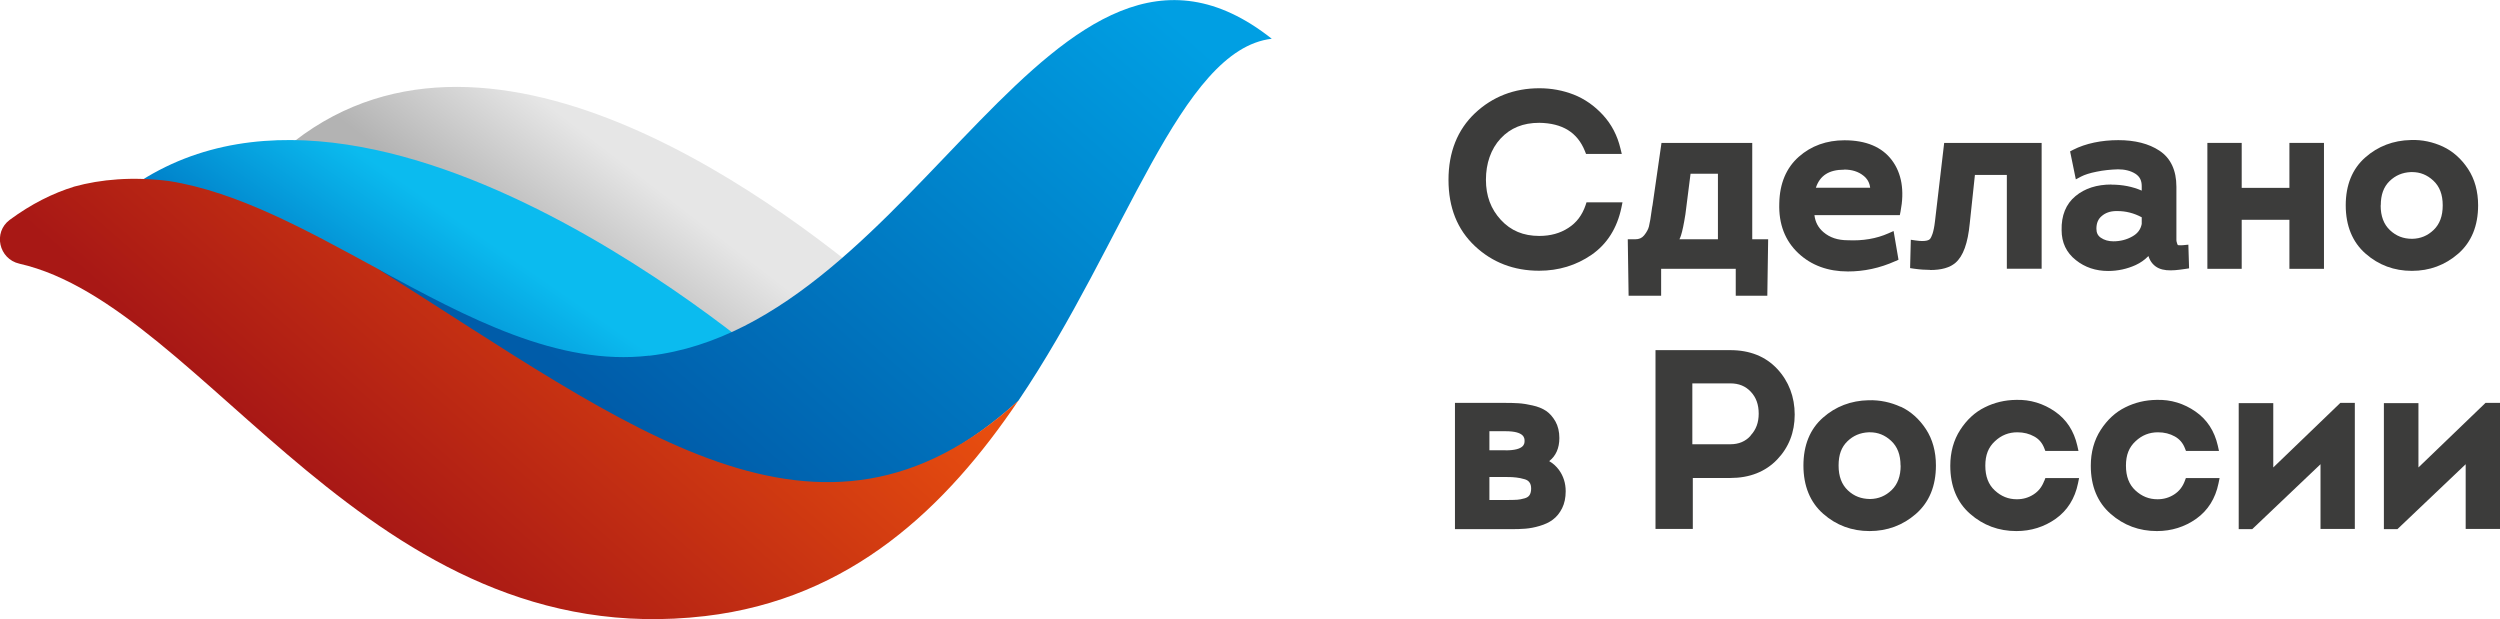
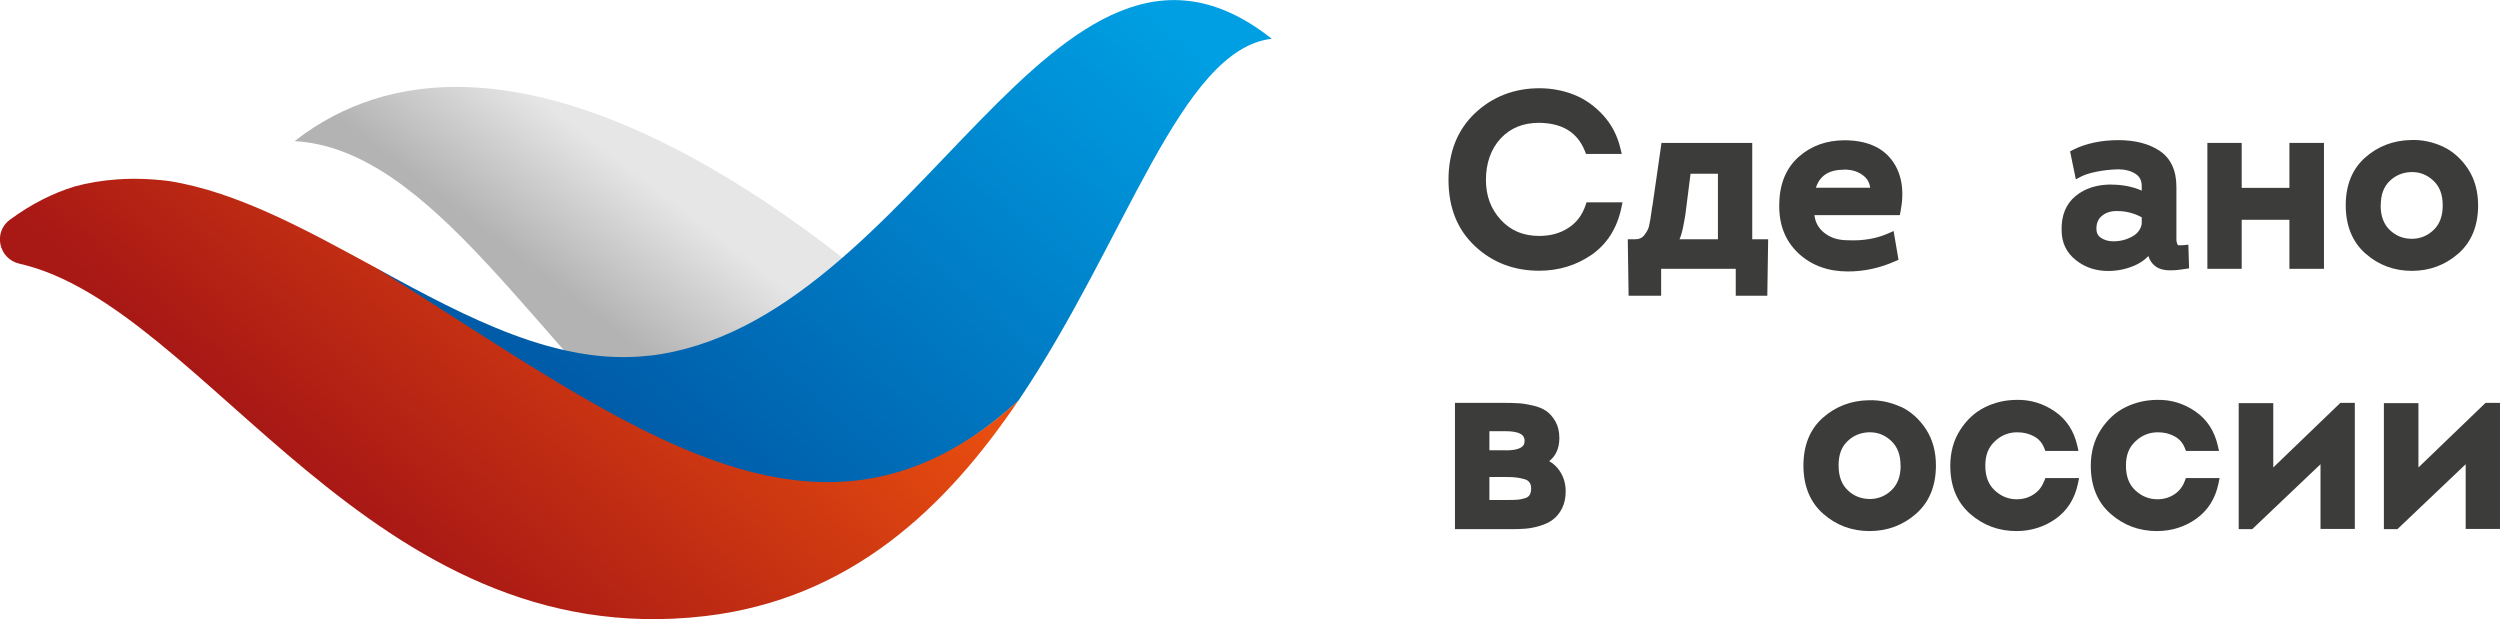
<svg xmlns="http://www.w3.org/2000/svg" viewBox="0 0 209.06 51.78">
  <defs>
    <style>.h{fill:url(#f);}.i{fill:url(#g);}.j{fill:#3c3c3b;}.k{fill:url(#d);}.l{fill:url(#e);}</style>
    <linearGradient id="d" x1="26.49" y1="-123.31" x2="19.61" y2="-113.97" gradientTransform="translate(24.87 137.68) rotate(1.19)" gradientUnits="userSpaceOnUse">
      <stop offset="0" stop-color="#e6e6e6" />
      <stop offset="1" stop-color="#b3b3b3" />
    </linearGradient>
    <linearGradient id="e" x1="-87.36" y1="-394.61" x2="-94.09" y2="-384.13" gradientTransform="translate(111.06 408.31) rotate(2.75) scale(1 .97) skewX(-.16)" gradientUnits="userSpaceOnUse">
      <stop offset="0" stop-color="#0bbbef" />
      <stop offset="1" stop-color="#0080c9" />
    </linearGradient>
    <linearGradient id="f" x1="60.86" y1="-145.48" x2="25" y2="-102.97" gradientTransform="translate(24.87 137.68) rotate(1.19)" gradientUnits="userSpaceOnUse">
      <stop offset="0" stop-color="#009fe3" />
      <stop offset="1" stop-color="#005ca9" />
    </linearGradient>
    <linearGradient id="g" x1="28.25" y1="-126.47" x2="2.16" y2="-95.53" gradientTransform="translate(24.87 137.68) rotate(1.19)" gradientUnits="userSpaceOnUse">
      <stop offset="0" stop-color="#e84e0f" />
      <stop offset="1" stop-color="#a81815" />
    </linearGradient>
  </defs>
  <g id="a" />
  <g id="b">
    <g id="c">
      <g>
        <g>
          <path class="k" d="M57.62,40.25c-12.96-11.77-21.58-27.79-32.99-28.45,16.75-12.99,40.91,5.21,50.63,13.75,2.7,2.38-12.84,19.07-17.65,14.7Z" />
-           <path class="l" d="M58.52,50.94C36.24,43.18,24.42,16.92,9.33,16.92,29.73-.4,65.2,31.02,65.2,31.02l-6.67,19.93Z" />
          <path class="h" d="M54.29,29.74c-7.61,.89-15.19-3.16-22.7-7.25,16.66,18.17,36.95,26.14,53.57,11.02,9.04-13.38,13.53-29.37,21.19-30.27-18.23-14.41-29.53,23.87-52.06,26.51Z" />
          <path class="i" d="M58.96,51.52c12.23-1.43,20.21-9.15,26.2-18.02-16.62,15.13-32.48,2.22-53.57-11.02-5.88-3.2-11.7-6.43-17.45-7.34-3.09-.39-5.72-.14-7.92,.46-1.81,.56-3.61,1.46-5.4,2.78-1.42,1.05-.92,3.28,.8,3.67,15.57,3.53,29.31,32.75,57.34,29.47Z" />
        </g>
        <g>
          <path class="j" d="M132.6,17.14c-.29,.85-.76,1.48-1.45,1.92-.69,.45-1.5,.67-2.43,.67-1.33,0-2.38-.44-3.21-1.34-.84-.91-1.25-2.01-1.25-3.36s.41-2.57,1.23-3.45c.82-.88,1.88-1.31,3.23-1.31,1.94,.03,3.19,.8,3.82,2.37l.09,.23h2.99l-.11-.45c-.26-1.09-.75-2.03-1.47-2.81-.71-.77-1.53-1.34-2.44-1.7-.9-.35-1.86-.53-2.87-.53-2.1,0-3.91,.7-5.38,2.08-1.47,1.39-2.22,3.26-2.22,5.58s.74,4.16,2.21,5.54c1.46,1.37,3.26,2.06,5.37,2.06,1.63,0,3.1-.45,4.38-1.33,1.3-.9,2.14-2.23,2.5-3.95l.09-.44h-3.01l-.08,.25Z" />
          <path class="j" d="M176.57,15.43c-1.22,0-2.23,.32-3.01,.97-.8,.66-1.19,1.63-1.16,2.85,0,1.03,.4,1.88,1.19,2.5,.76,.61,1.67,.91,2.7,.91,.81,0,1.58-.17,2.29-.49,.42-.19,.78-.45,1.08-.76,.08,.26,.2,.47,.35,.64,.6,.68,1.55,.62,2.73,.44l.32-.05-.06-1.98-.4,.04c-.27,.03-.4,0-.46,0,0,0-.03,0-.06-.08-.06-.17-.08-.27-.08-.32,0-.11,0-.32,0-.62v-3.86c0-1.38-.48-2.4-1.42-3.02-.89-.59-2.05-.88-3.44-.88s-2.73,.27-3.78,.81l-.25,.13,.48,2.34,.43-.23c.31-.16,.74-.3,1.3-.41,.57-.12,1.17-.18,1.79-.2,.55,0,1.05,.11,1.46,.37,.36,.23,.53,.56,.53,1.03v.38c-.78-.34-1.63-.5-2.53-.5Zm2.53,2.74v.56c-.09,.46-.35,.8-.78,1.04-.47,.27-1.01,.41-1.59,.41-.41,0-.76-.1-1.05-.3-.25-.17-.37-.41-.37-.75,0-.46,.14-.81,.44-1.06,.31-.27,.7-.41,1.19-.42,.04,0,.09,0,.13,0,.7,0,1.38,.17,2.03,.52Z" />
          <polygon class="j" points="187.46 18.38 191.45 18.38 191.45 22.48 194.34 22.48 194.34 11.95 191.45 11.95 191.45 15.71 187.46 15.71 187.46 11.95 184.59 11.95 184.59 22.48 187.46 22.48 187.46 18.38" />
-           <path class="j" d="M161.4,22.58c.96,0,1.65-.2,2.12-.6,.65-.56,1.04-1.64,1.2-3.31l.43-4.04h2.67v7.84h2.91V11.95h-8.15l-.77,6.56c-.11,.98-.31,1.34-.41,1.47-.07,.08-.32,.26-1.2,.13l-.41-.06-.06,2.37,.33,.05c.49,.07,.94,.1,1.34,.1Z" />
          <path class="j" d="M129.55,38.56c.56-.43,.85-1.09,.85-1.93,0-.53-.11-1-.33-1.39-.22-.38-.48-.68-.78-.88-.3-.2-.68-.36-1.15-.46-.44-.1-.83-.16-1.17-.18-.32-.02-.71-.03-1.17-.03h-4.13v10.56h4.67c.46,0,.86-.01,1.22-.04,.36-.03,.76-.1,1.19-.23,.44-.13,.81-.3,1.11-.53,.31-.23,.57-.55,.77-.95,.2-.4,.3-.88,.3-1.42,0-.67-.19-1.27-.56-1.78-.22-.3-.49-.55-.82-.74Zm-5,1.33h1.46c.31,0,.57,.01,.78,.04,.21,.02,.44,.07,.69,.14,.19,.05,.33,.14,.42,.27,.1,.13,.14,.31,.14,.52,0,.23-.05,.42-.14,.55-.08,.12-.22,.21-.4,.26-.25,.07-.46,.11-.62,.12-.18,.01-.44,.02-.77,.02h-1.56v-1.92Zm1.36-2.24h-1.36v-1.59h1.36c1.58,0,1.58,.59,1.58,.81s0,.79-1.58,.79Z" />
          <path class="j" d="M170.95,40.2c-.19,.51-.48,.88-.9,1.15-.42,.27-.88,.4-1.39,.4-.71,0-1.31-.24-1.85-.74-.53-.49-.79-1.17-.79-2.07s.26-1.54,.8-2.04c.54-.51,1.16-.75,1.88-.75,.53,0,1,.12,1.41,.35,.4,.22,.67,.54,.84,.98l.09,.23h2.77l-.1-.45c-.28-1.22-.9-2.18-1.87-2.85-.95-.66-2.07-1.01-3.25-.97-.93,.01-1.81,.22-2.61,.62-.82,.4-1.51,1.04-2.06,1.89-.55,.85-.83,1.86-.83,3,0,1.7,.56,3.06,1.66,4.02,1.09,.96,2.39,1.44,3.87,1.44,1.22,0,2.33-.35,3.29-1.03,.97-.69,1.6-1.69,1.86-2.96l.09-.44h-2.82l-.09,.24Z" />
          <path class="j" d="M205.56,21.22c1.11-.97,1.67-2.33,1.67-4.05,0-1.16-.28-2.19-.84-3.04-.56-.85-1.27-1.48-2.1-1.87-.82-.38-1.74-.59-2.69-.55-1.46,.03-2.75,.52-3.81,1.46-1.08,.95-1.63,2.3-1.63,4s.56,3.08,1.66,4.04c1.09,.96,2.39,1.44,3.87,1.44s2.78-.48,3.88-1.44Zm-6.47-4.05c0-.88,.24-1.54,.73-2.02,.49-.48,1.08-.73,1.79-.76,.03,0,.07,0,.1,0,.67,0,1.25,.23,1.77,.71,.53,.49,.79,1.17,.79,2.07s-.25,1.56-.75,2.05c-.51,.49-1.1,.74-1.81,.75-.73,0-1.33-.23-1.85-.72-.52-.49-.78-1.17-.78-2.08Z" />
          <polygon class="j" points="190.1 39.09 190.1 33.71 187.21 33.71 187.21 44.25 188.34 44.25 194.05 38.82 194.05 44.23 196.92 44.23 196.92 33.69 195.71 33.69 190.1 39.09" />
          <polygon class="j" points="207.85 33.69 202.24 39.09 202.24 33.71 199.35 33.71 199.35 44.25 200.48 44.25 206.19 38.82 206.19 44.23 209.06 44.23 209.06 33.69 207.85 33.69" />
          <path class="j" d="M182.71,40.2c-.19,.51-.48,.88-.9,1.15-.42,.27-.88,.4-1.39,.4-.71,0-1.31-.24-1.85-.74-.53-.49-.79-1.17-.79-2.07s.26-1.54,.8-2.04c.54-.51,1.16-.75,1.88-.75,.53,0,1,.12,1.41,.35,.39,.22,.67,.54,.84,.98l.09,.23h2.76l-.1-.45c-.28-1.22-.9-2.18-1.87-2.85-.95-.66-2.05-1.01-3.25-.97-.93,.01-1.81,.22-2.61,.62-.82,.4-1.51,1.04-2.06,1.89-.55,.85-.83,1.86-.83,3,0,1.7,.56,3.06,1.66,4.02,1.09,.96,2.39,1.44,3.87,1.44,1.22,0,2.33-.35,3.29-1.03,.97-.69,1.6-1.69,1.86-2.96l.09-.44h-2.82l-.09,.24Z" />
          <path class="j" d="M138.92,22.48h6.23v2.25h2.64l.07-4.72h-1.33V11.95h-7.59l-.75,5.22c-.02,.06-.03,.16-.05,.28-.09,.71-.18,1.21-.25,1.49-.06,.24-.2,.49-.41,.75-.18,.22-.42,.32-.74,.32h-.62l.07,4.72h2.72v-2.25Zm4.74-7.94v5.47h-3.22c.05-.1,.09-.2,.13-.32,.12-.37,.24-.95,.37-1.77l.43-3.39h2.29Z" />
-           <path class="j" d="M144.7,29.28h-6.26v14.95h3.12v-4.26h3.14c1.61,0,2.93-.52,3.91-1.54,.98-1.02,1.47-2.29,1.47-3.76s-.49-2.78-1.46-3.82c-.97-1.04-2.29-1.57-3.92-1.57Zm1.7,7.15c-.44,.49-1,.72-1.7,.72h-3.18v-5.09h3.18c.71,0,1.27,.23,1.71,.7,.45,.48,.66,1.08,.66,1.83s-.22,1.34-.68,1.83Z" />
-           <path class="j" d="M158.5,21.84l.26-.12-.41-2.4-.43,.19c-1.01,.45-2.15,.64-3.4,.58-.84,0-1.5-.22-2.04-.68-.43-.37-.68-.83-.75-1.42h7.14l.06-.3c.34-1.75,.1-3.19-.72-4.29-.83-1.11-2.17-1.67-3.97-1.67-1.49,0-2.78,.46-3.82,1.38-1.05,.93-1.6,2.24-1.63,3.89-.06,1.73,.48,3.13,1.6,4.18,1.08,1.01,2.47,1.52,4.14,1.52,1.32,0,2.65-.27,3.98-.87Zm-4.29-7.66c.66,0,1.2,.17,1.63,.52,.32,.26,.5,.58,.55,1h-4.54c.34-1.03,1.11-1.51,2.36-1.51Z" />
+           <path class="j" d="M158.5,21.84l.26-.12-.41-2.4-.43,.19c-1.01,.45-2.15,.64-3.4,.58-.84,0-1.5-.22-2.04-.68-.43-.37-.68-.83-.75-1.42h7.14l.06-.3c.34-1.75,.1-3.19-.72-4.29-.83-1.11-2.17-1.67-3.97-1.67-1.49,0-2.78,.46-3.82,1.38-1.05,.93-1.6,2.24-1.63,3.89-.06,1.73,.48,3.13,1.6,4.18,1.08,1.01,2.47,1.52,4.14,1.52,1.32,0,2.65-.27,3.98-.87Zm-4.29-7.66c.66,0,1.2,.17,1.63,.52,.32,.26,.5,.58,.55,1h-4.54c.34-1.03,1.11-1.51,2.36-1.51" />
          <path class="j" d="M158.94,34.02c-.82-.38-1.74-.58-2.69-.55-1.46,.03-2.75,.52-3.81,1.46-1.08,.95-1.63,2.3-1.63,4s.56,3.08,1.66,4.04c1.09,.96,2.39,1.44,3.87,1.44s2.78-.48,3.88-1.44c1.11-.97,1.67-2.33,1.67-4.05,0-1.16-.28-2.19-.84-3.04-.56-.85-1.27-1.48-2.1-1.87Zm0,4.91c0,.89-.25,1.56-.75,2.05-.51,.49-1.1,.74-1.81,.75-.73-.01-1.33-.23-1.85-.72-.52-.49-.78-1.17-.78-2.08s.24-1.54,.73-2.02c.49-.48,1.08-.73,1.79-.76,.03,0,.07,0,.1,0,.67,0,1.25,.23,1.77,.71,.53,.49,.79,1.17,.79,2.07Z" />
        </g>
      </g>
    </g>
  </g>
</svg>